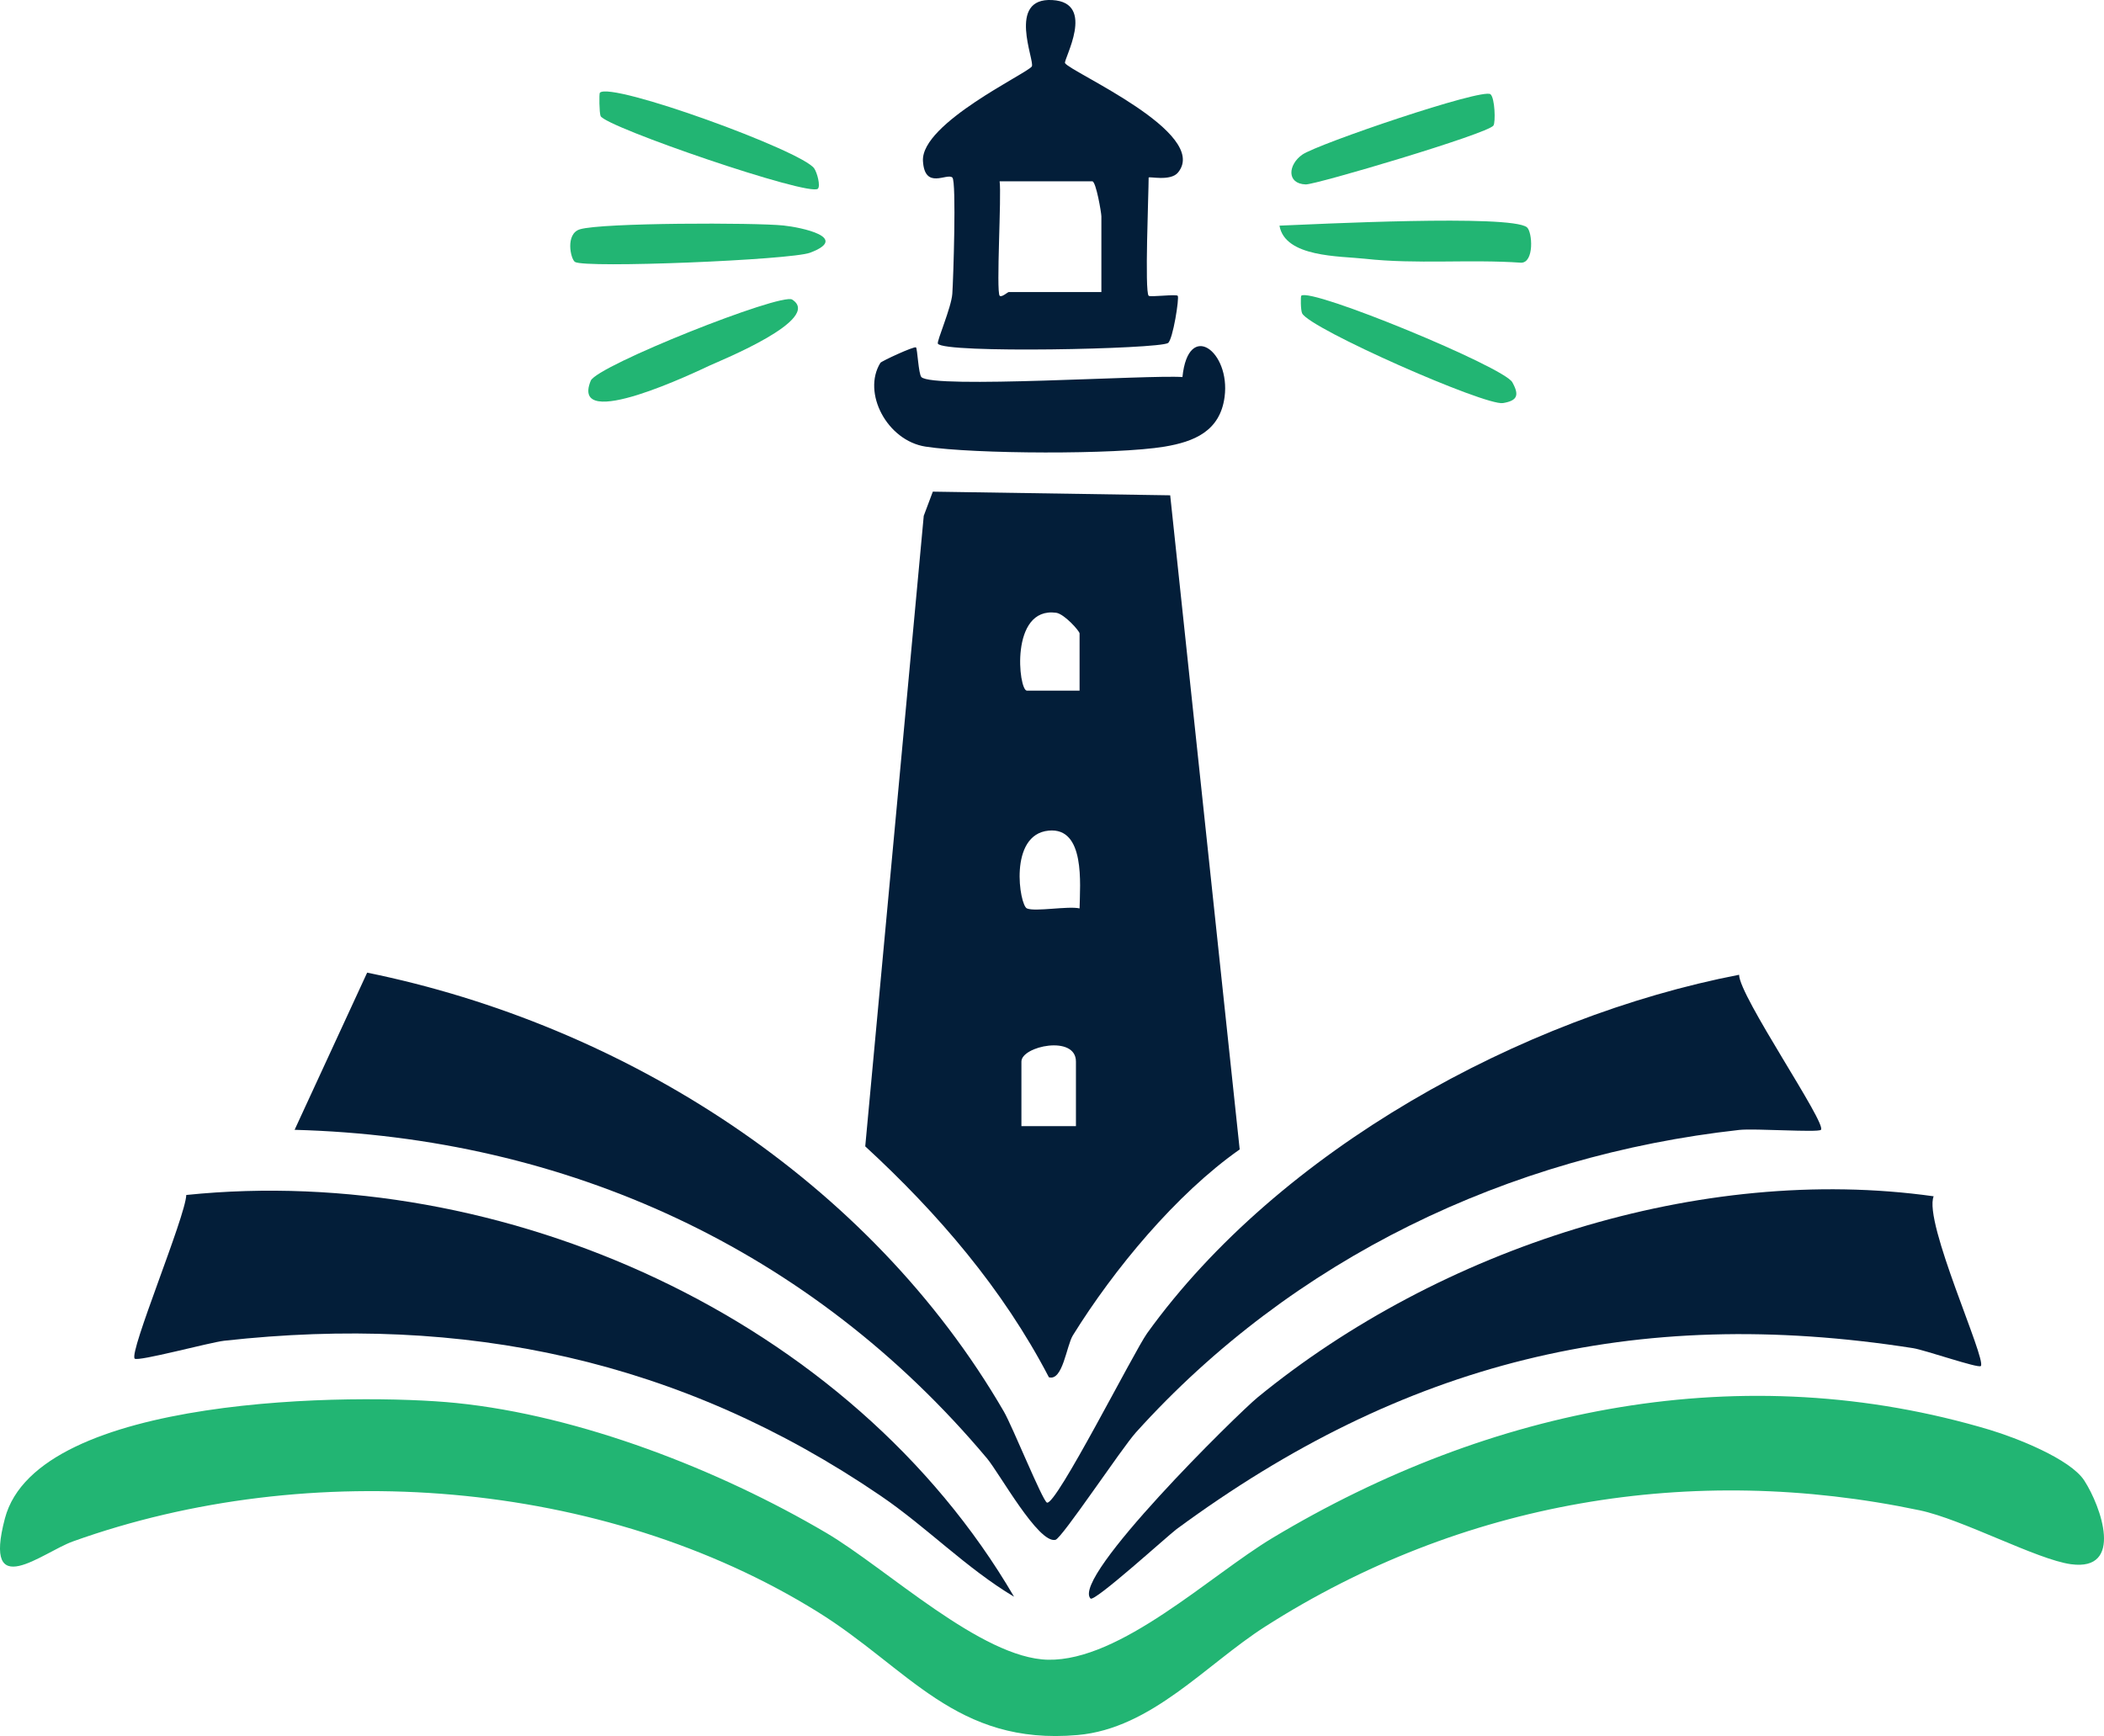
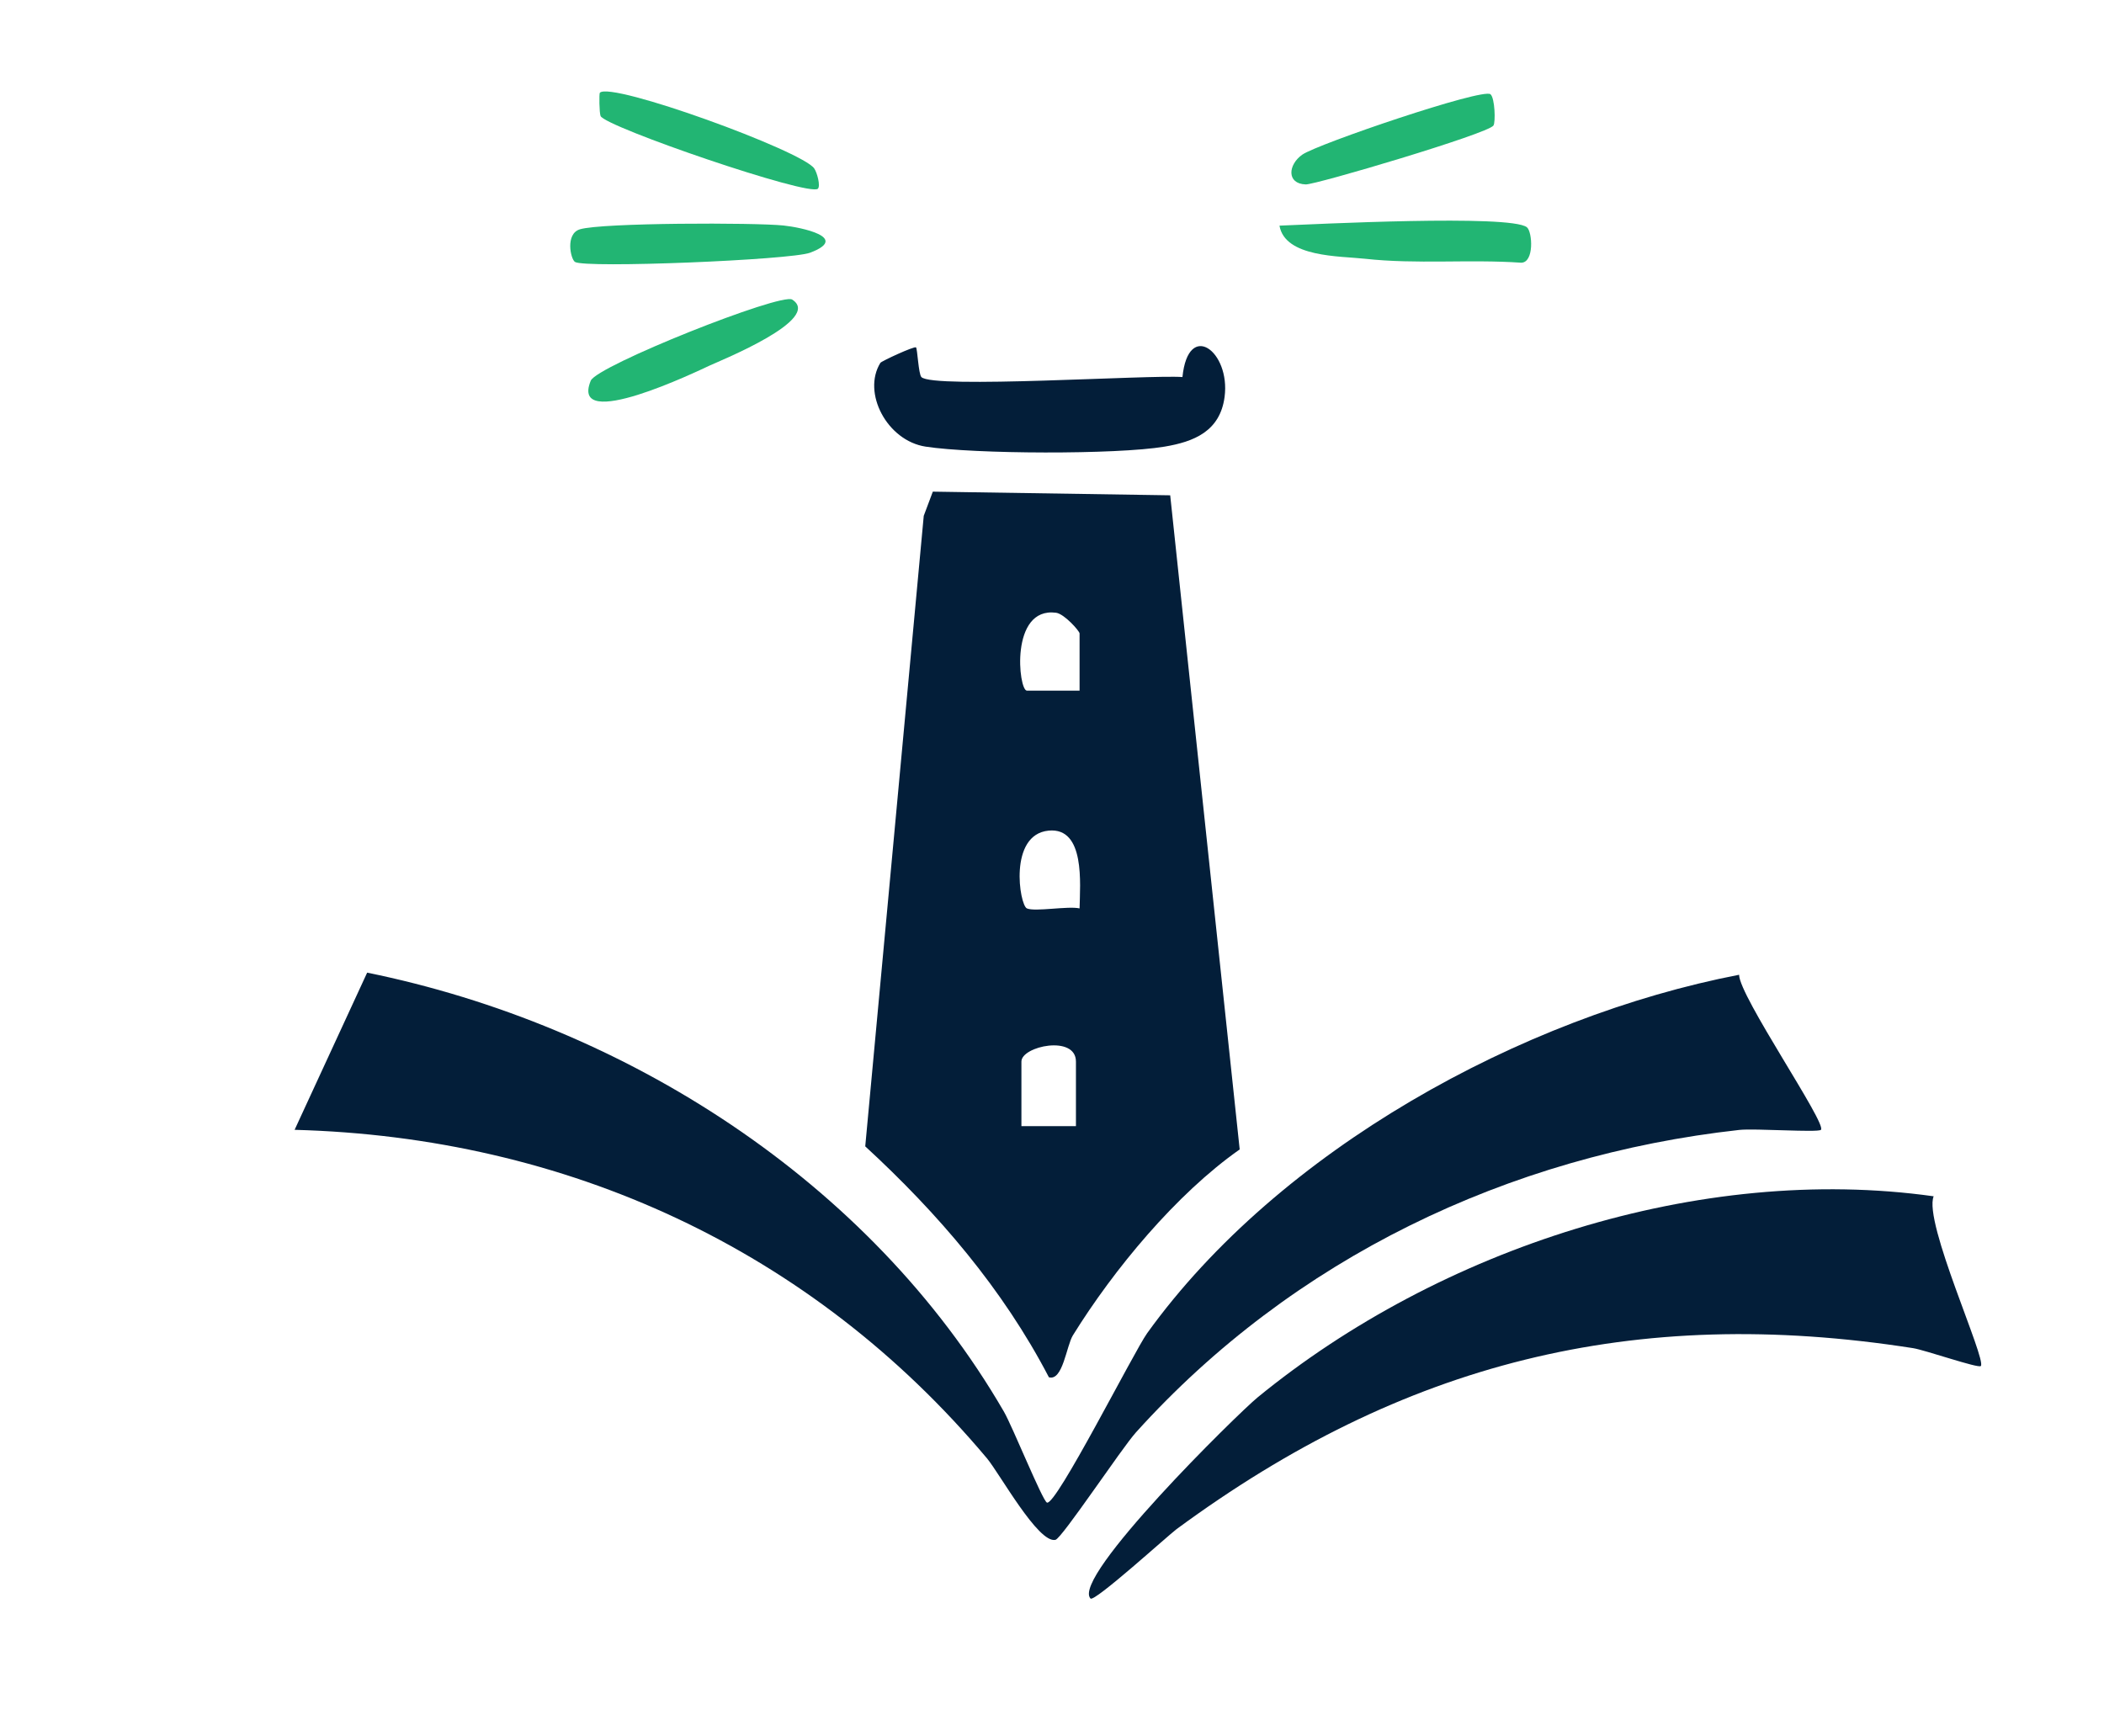
<svg xmlns="http://www.w3.org/2000/svg" id="a" data-name="Layer 1" viewBox="0 0 1197.51 988.22">
  <g id="b" data-name="5fr01a">
    <g>
      <g>
-         <path d="M1132.95,814.06c14.09,4.23,45.29,16.27,53.35,28.73,9.56,14.79,22.68,51.72-7.57,47.61-19.33-2.62-61.77-25.56-86.05-30.67-129.94-27.35-260.9-5.15-372.55,66.15-33.76,21.56-64.7,58.04-106.75,61.75-69.35,6.12-96.13-37.93-148.06-70.14-122.5-75.98-289.2-88.32-423.78-40.08-17.46,6.26-51.54,35.32-38.73-13.12,18.63-70.4,200.35-71.38,256.85-65.66,70.48,7.14,149.66,38.01,210.6,73.92,34.36,20.25,88.39,71.5,126.27,72.22,41.3.79,92.19-47.99,127.73-69.32,123.76-74.28,267.61-103.75,408.69-61.41Z" style="fill: #22b573;" />
        <path d="M595.87,855.32c5.05,2.31,49.71-86.24,57.05-96.43,75.14-104.38,213.16-180.11,336.9-204.02.02,12.12,50.09,84.74,46.58,88.26-1.65,1.66-37.72-.91-46.48.06-131.39,14.57-254.05,73.08-343.42,172.21-8.08,8.97-42.08,60.24-45.76,61.12-9.75,2.35-31.88-37.91-39.02-46.41-100.05-119.18-239.44-182.84-394.04-186.98l41.29-89.47c146.12,29.73,286.03,118.2,362.39,249.85,4.92,8.49,21.93,50.63,24.51,51.81Z" style="fill: #031e39;" />
        <path d="M1100.56,680.97c-5.99,14.58,30.28,93.02,26.84,96.62-1.39,1.45-31.74-9.11-38.56-10.18-159.03-24.88-290.29,8.09-419.18,103.02-4.76,3.51-46.83,41.79-48.99,39.5-11.19-11.85,83.83-105.26,95.12-114.5,103.55-84.77,251.65-133.16,384.77-114.46Z" style="fill: #031e39;" />
-         <path d="M76.67,773.38c-3.46-3.41,28.91-80.84,29.35-93.16,179.33-18.52,378.13,69.4,471.14,228.7-27.23-16.27-49.62-39.52-75.84-57.4-113.93-77.72-237.17-103.45-373.69-88.33-8.09.9-49.1,12.02-50.97,10.18Z" style="fill: #031e39;" />
      </g>
      <g>
        <path d="M728.23,128.44c19.69-.77,131.3-6.49,140.78.9,3.21,2.5,4.32,20.29-3.3,20.2-29.41-2.04-59.39,1-88.83-2.25-14.35-1.58-45.52-.74-48.65-18.84Z" style="fill: #22b573;" />
        <path d="M327.26,149.11c-2.54-1.67-5.59-16.02,2.79-18.58,12.47-3.81,99.78-3.86,115.88-2.17,10.09,1.06,38.05,6.85,15.14,15.49-11.04,4.16-128.18,8.95-133.81,5.25Z" style="fill: #22b573;" />
        <path d="M465.52,107.41c-4.57,4.77-121.15-35.19-123.69-41.37-.76-1.84-.88-12.78-.42-13.25,6.35-6.57,115.25,33.11,122.02,43.1,1.7,2.51,3.62,9.93,2.09,11.52Z" style="fill: #22b573;" />
        <path d="M450.89,170.54c17.54,11.15-40.65,34.62-46.69,37.41-7.02,3.24-80.21,38.65-67.98,8.77,3.51-8.57,108.32-50.22,114.67-46.19Z" style="fill: #22b573;" />
-         <path d="M741.13,178.36c-.9-1.81-.88-9.69-.51-10.02,5.34-4.86,115.25,40.5,120.12,49.23,4.18,7.5,2.8,10.51-5.28,11.87-10.13,1.71-109.97-42.3-114.33-51.07Z" style="fill: #22b573;" />
        <path d="M850.01,71.46c-3.17,4.68-101.25,33.72-106.84,33.52-11.05-.39-10.06-11.27-1.96-16.95,8.68-6.08,102.68-38.07,107.11-34.38,2.54,2.12,2.94,15.97,1.7,17.8Z" style="fill: #22b573;" />
      </g>
      <g>
        <path d="M666.03,281.94l39.55,372.35c-36.09,25.34-71.6,68.2-94.92,105.8-3.7,5.96-5.75,26.22-13.67,23.89-26.23-50.39-63.24-93.41-104.53-131.44l33.3-358.93,5.16-13.75,135.1,2.08ZM614.45,393.13v-32.56c0-1.33-8.67-11.16-13.4-11.78-26.42-3.44-21.36,44.34-16.59,44.34h29.99ZM584.46,517.09c4.61,2.05,23.37-1.49,29.99,0,.25-13.75,3.3-46.26-17.58-44.28-23.03,2.19-16.61,42.41-12.41,44.28ZM612.38,641.04v-36.77c0-15.35-31.03-8.78-31.03,0v36.77h31.03Z" style="fill: #031e39;" />
-         <path d="M653.75,168.34c.92.93,15.34-1,16.55.02,1.04.88-2.76,25.19-5.54,26.91-5.6,3.45-127.63,6.06-130.97.34-.74-1.27,7.67-20.5,8.23-28.37s2.39-63.85.05-66.15c-2.97-2.92-15.78,7.28-16.76-9.43-1.26-21.57,59.92-50.15,61.97-53.87,1.76-3.21-14.4-39.21,11.64-37.76,25.3,1.41,6.13,34.1,7.26,35.91,3.21,5.16,82.59,39.75,64.33,62.23-4.28,5.27-16.75,2.06-16.75,2.93,0,8.97-2.34,64.85,0,67.23ZM626.86,166.24v-43.07c0-1.98-3.05-19.96-5.17-19.96h-52.75c1.16,7.73-2.06,62.59.02,65.12.98,1.2,4.65-2.09,5.15-2.09h52.75Z" style="fill: #031e39;" />
        <path d="M521.35,197.75c.81.62,1.4,15.1,3.06,16.88,6.32,6.8,129.78-1.39,148.59,0,3.33-32.67,27.39-14.6,23.99,11.29-2.58,19.67-17.58,25.54-34.17,28.32-27.61,4.62-108.34,4.26-136.03-.01-21.93-3.39-36.24-30.71-25.7-47.69.59-.95,19.22-9.59,20.26-8.79Z" style="fill: #031e39;" />
      </g>
    </g>
  </g>
</svg>